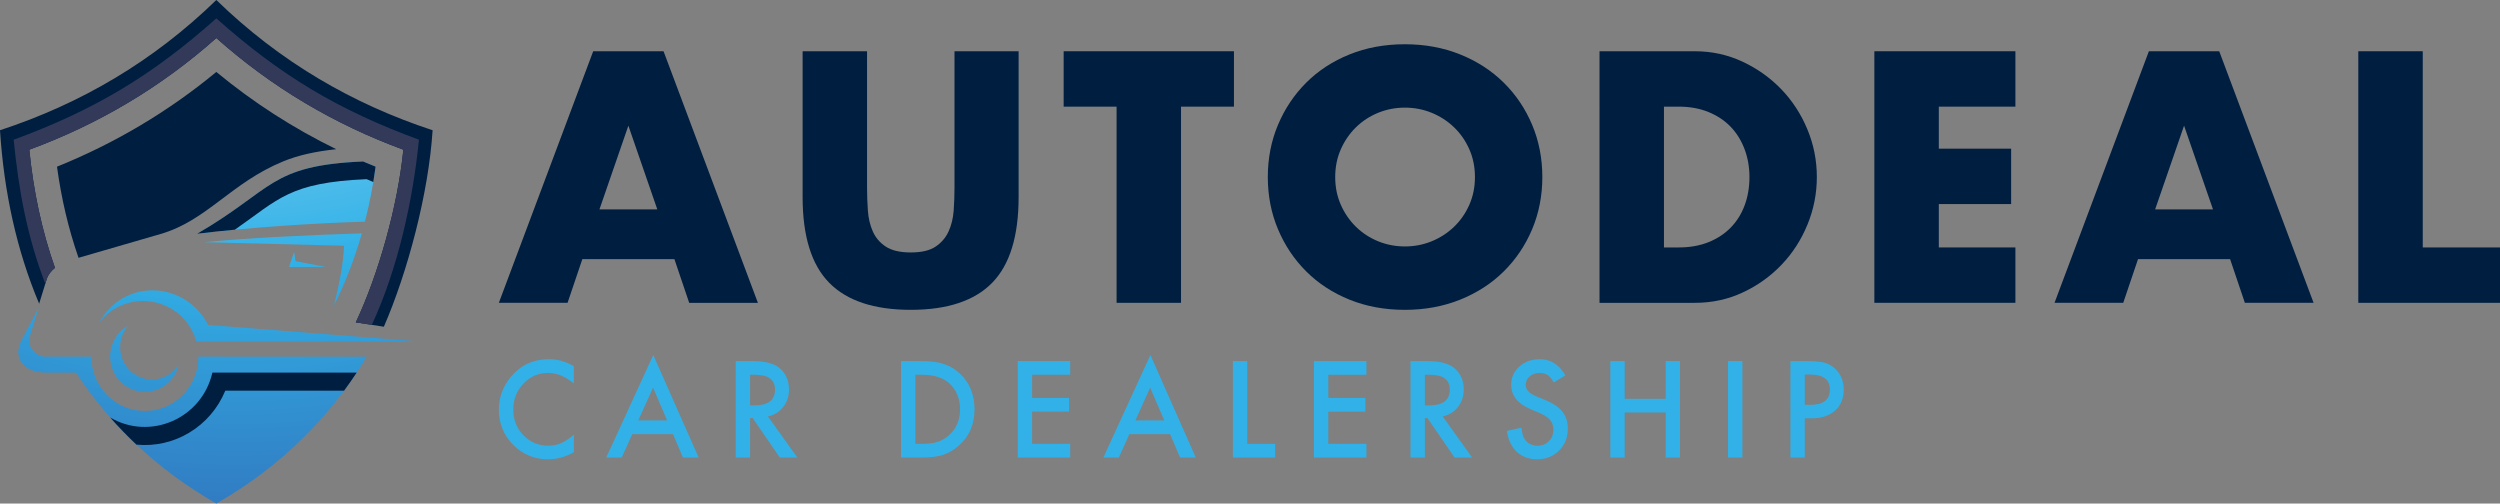
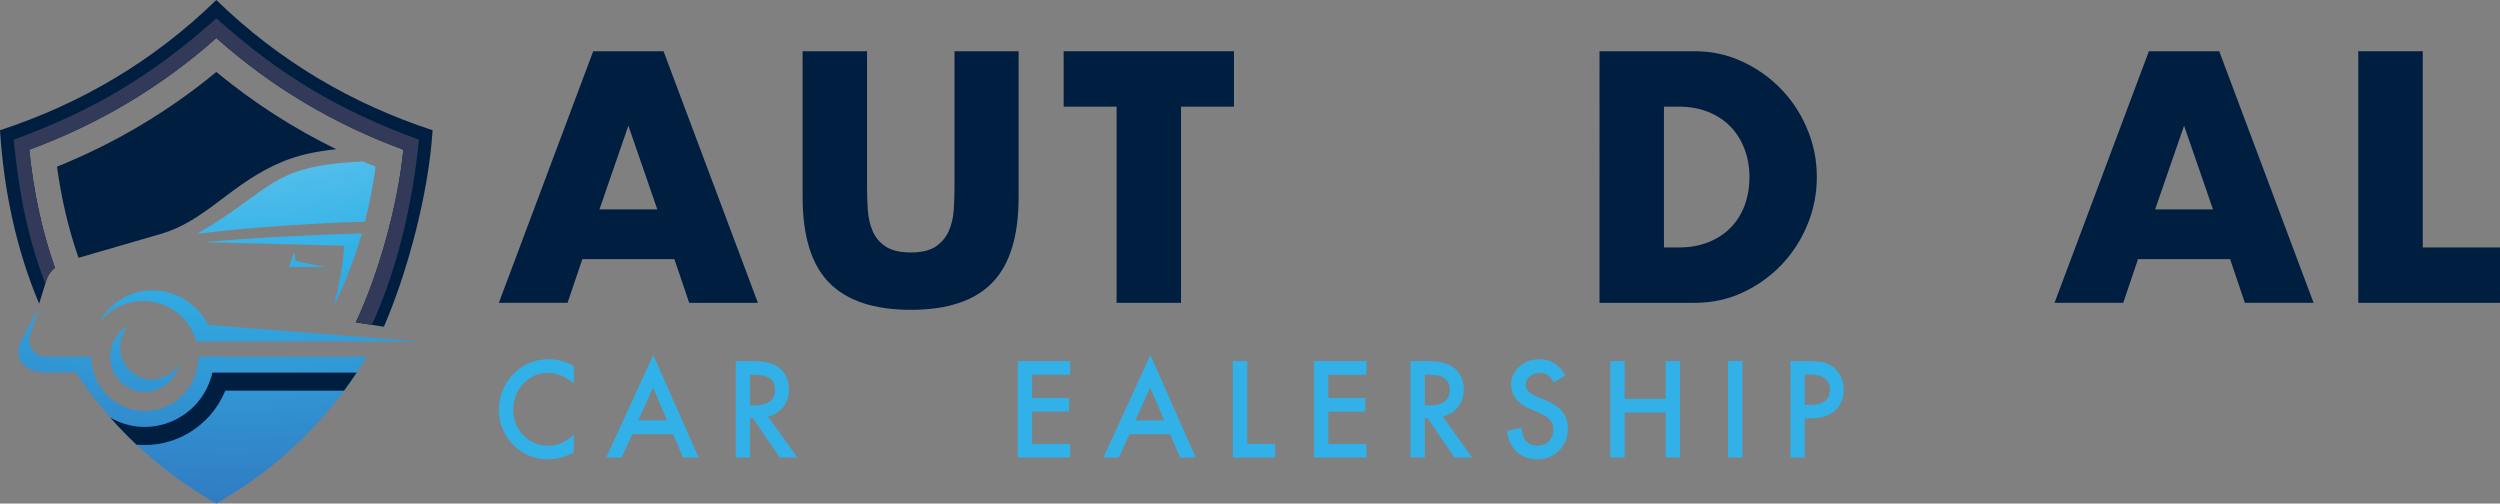
<svg xmlns="http://www.w3.org/2000/svg" version="1.1" id="Layer_1" x="0px" y="0px" width="283px" height="57px" viewBox="0 0 283 57" style="enable-background:new 0 0 283 57;" xml:space="preserve">
  <rect x="0" y="0" width="283" height="57" fill="#808080" stroke="none" />
  <style type="text/css">
	.st0{fill:#31B1E7;}
	.st1{fill:#001E40;}
	.st2{fill-rule:evenodd;clip-rule:evenodd;fill:url(#SVGID_1_);}
	.st3{fill-rule:evenodd;clip-rule:evenodd;fill:#001E40;}
	.st4{fill-rule:evenodd;clip-rule:evenodd;fill:#333A59;}
</style>
  <g>
    <g>
      <g>
        <path class="st0" d="M64.957,41.46v1.952c-0.939-0.796-1.91-1.195-2.913-1.195c-1.106,0-2.037,0.403-2.795,1.21     c-0.762,0.801-1.143,1.782-1.143,2.942c0,1.146,0.38,2.112,1.143,2.899c0.761,0.787,1.695,1.181,2.801,1.181     c0.571,0,1.057-0.095,1.457-0.283c0.223-0.095,0.454-0.222,0.693-0.382s0.491-0.354,0.757-0.58v1.987     c-0.93,0.533-1.905,0.799-2.927,0.799c-1.538,0-2.85-0.545-3.937-1.634c-1.082-1.099-1.624-2.424-1.624-3.975     c0-1.391,0.453-2.631,1.359-3.72c1.115-1.334,2.558-2.002,4.329-2.002     C63.121,40.661,64.055,40.927,64.957,41.46z" />
        <path class="st0" d="M76.181,49.141h-4.607l-1.198,2.652h-1.75l5.325-11.606l5.136,11.606h-1.777L76.181,49.141z      M75.519,47.592l-1.595-3.713l-1.673,3.713H75.519z" />
        <path class="st0" d="M86.93,47.139l3.331,4.654h-1.986l-3.074-4.47h-0.292v4.47h-1.624V40.873h1.902     c1.422,0,2.449,0.271,3.081,0.813c0.696,0.604,1.045,1.401,1.045,2.39c0,0.773-0.218,1.438-0.655,1.995     C88.223,46.628,87.646,46.983,86.93,47.139z M84.91,45.888h0.515c1.538,0,2.307-0.597,2.307-1.789     c0-1.118-0.749-1.676-2.244-1.676h-0.578V45.888z" />
-         <path class="st0" d="M101.993,51.793V40.873h2.258c1.082,0,1.937,0.108,2.565,0.325     c0.673,0.212,1.284,0.573,1.833,1.082c1.11,1.028,1.666,2.379,1.666,4.053c0,1.679-0.579,3.037-1.736,4.074     c-0.58,0.519-1.189,0.879-1.826,1.082c-0.594,0.203-1.438,0.304-2.529,0.304H101.993z M103.617,50.244h0.732     c0.729,0,1.335-0.078,1.818-0.234c0.483-0.165,0.92-0.427,1.31-0.785c0.799-0.74,1.199-1.704,1.199-2.893     c0-1.198-0.395-2.169-1.185-2.914c-0.71-0.665-1.758-0.997-3.142-0.997h-0.732V50.244z" />
        <path class="st0" d="M121.148,42.422h-4.314v2.624h4.187v1.549h-4.187v3.65h4.314v1.549h-5.938V40.873h5.938     V42.422z" />
        <path class="st0" d="M132.455,49.141h-4.607L126.65,51.793h-1.749l5.324-11.606l5.136,11.606h-1.777L132.455,49.141z      M131.793,47.592l-1.596-3.713l-1.672,3.713H131.793z" />
        <path class="st0" d="M141.185,40.873v9.371h3.163v1.549h-4.787V40.873H141.185z" />
        <path class="st0" d="M154.681,42.422h-4.314v2.624h4.189v1.549h-4.189v3.65h4.314v1.549h-5.938V40.873h5.938     V42.422z" />
        <path class="st0" d="M163.312,47.139l3.331,4.654h-1.986l-3.074-4.47h-0.291v4.47h-1.624V40.873h1.901     c1.422,0,2.45,0.271,3.082,0.813c0.695,0.604,1.044,1.401,1.044,2.39c0,0.773-0.218,1.438-0.654,1.995     C164.603,46.628,164.027,46.983,163.312,47.139z M161.292,45.888h0.515c1.537,0,2.307-0.597,2.307-1.789     c0-1.118-0.749-1.676-2.244-1.676h-0.578V45.888z" />
        <path class="st0" d="M177.2,42.5l-1.319,0.792c-0.246-0.434-0.479-0.717-0.703-0.849     c-0.232-0.151-0.533-0.226-0.899-0.226c-0.45,0-0.824,0.13-1.121,0.389c-0.297,0.255-0.448,0.575-0.448,0.962     c0,0.533,0.392,0.962,1.173,1.287l1.073,0.445c0.871,0.359,1.511,0.796,1.915,1.312     c0.404,0.517,0.606,1.149,0.606,1.899c0,1.004-0.329,1.835-0.988,2.49c-0.665,0.66-1.489,0.99-2.476,0.99     c-0.933,0-1.703-0.28-2.313-0.842c-0.598-0.561-0.973-1.351-1.121-2.369l1.644-0.368     c0.075,0.641,0.204,1.085,0.39,1.33c0.335,0.472,0.822,0.708,1.464,0.708c0.507,0,0.927-0.172,1.262-0.517     c0.335-0.344,0.501-0.78,0.501-1.308c0-0.213-0.028-0.407-0.087-0.584c-0.057-0.177-0.148-0.339-0.271-0.488     c-0.123-0.148-0.281-0.287-0.477-0.417c-0.194-0.13-0.428-0.253-0.697-0.371l-1.038-0.439     c-1.474-0.632-2.208-1.556-2.208-2.772c0-0.821,0.309-1.506,0.927-2.058c0.616-0.556,1.386-0.835,2.305-0.835     C175.534,40.661,176.503,41.274,177.2,42.5z" />
        <path class="st0" d="M183.914,45.145h4.642v-4.272h1.622V51.793h-1.622v-5.099h-4.642v5.099h-1.624V40.873h1.624     V45.145z" />
        <path class="st0" d="M197.237,40.873V51.793h-1.624V40.873H197.237z" />
        <path class="st0" d="M204.3,47.358v4.435h-1.624V40.873h1.84c0.901,0,1.583,0.063,2.042,0.191     c0.465,0.127,0.873,0.367,1.226,0.721c0.618,0.613,0.927,1.386,0.927,2.32c0,1-0.329,1.791-0.988,2.376     c-0.659,0.584-1.551,0.877-2.67,0.877H204.3z M204.3,45.831h0.606c1.491,0,2.238-0.582,2.238-1.747     c0-1.127-0.77-1.69-2.307-1.69h-0.537V45.831z" />
      </g>
      <g>
        <path class="st1" d="M76.342,29.332H65.922l-1.675,4.948h-7.778L67.15,5.802h7.964L85.795,34.281h-7.778     L76.342,29.332z M74.407,23.705l-3.275-9.48l-3.275,9.48H74.407z" />
        <path class="st1" d="M98.15,5.802v15.486c0,0.831,0.031,1.681,0.093,2.55c0.061,0.868,0.248,1.656,0.559,2.36     c0.31,0.705,0.8,1.278,1.47,1.719c0.669,0.441,1.613,0.661,2.828,0.661c1.215,0,2.152-0.22,2.81-0.661     c0.657-0.44,1.147-1.014,1.47-1.719c0.322-0.705,0.514-1.492,0.577-2.36c0.061-0.869,0.093-1.719,0.093-2.55     V5.802h7.257v16.506c0,4.432-0.999,7.667-2.996,9.706c-1.998,2.039-5.068,3.059-9.211,3.059     c-4.143,0-7.22-1.02-9.229-3.059c-2.01-2.039-3.015-5.275-3.015-9.706V5.802H98.15z" />
        <path class="st1" d="M133.691,12.072v22.208h-7.294V12.072h-5.992V5.802h19.278v6.27H133.691z" />
-         <path class="st1" d="M143.516,20.041c0-2.115,0.384-4.085,1.154-5.911c0.769-1.825,1.835-3.418,3.2-4.778     c1.364-1.36,2.996-2.423,4.894-3.191c1.898-0.768,3.988-1.152,6.271-1.152c2.257,0,4.342,0.384,6.252,1.152     s3.554,1.831,4.931,3.191c1.377,1.359,2.45,2.952,3.22,4.778c0.768,1.826,1.154,3.796,1.154,5.911     c0,2.115-0.386,4.085-1.154,5.911c-0.77,1.826-1.844,3.418-3.22,4.778c-1.377,1.36-3.021,2.424-4.931,3.192     c-1.91,0.767-3.995,1.152-6.252,1.152c-2.283,0-4.373-0.384-6.271-1.152c-1.898-0.768-3.53-1.832-4.894-3.192     c-1.365-1.359-2.431-2.952-3.2-4.778C143.9,24.127,143.516,22.157,143.516,20.041z M151.145,20.041     c0,1.133,0.211,2.178,0.633,3.135c0.422,0.958,0.992,1.788,1.712,2.493c0.72,0.705,1.557,1.253,2.513,1.643     c0.955,0.39,1.966,0.585,3.033,0.585c1.066,0,2.077-0.195,3.034-0.585c0.954-0.39,1.798-0.938,2.531-1.643     c0.731-0.705,1.308-1.536,1.729-2.493c0.423-0.957,0.634-2.002,0.634-3.135c0-1.133-0.211-2.178-0.634-3.135     c-0.421-0.957-0.998-1.788-1.729-2.493c-0.733-0.705-1.577-1.252-2.531-1.643     c-0.956-0.39-1.968-0.586-3.034-0.586c-1.067,0-2.079,0.195-3.033,0.586c-0.956,0.391-1.793,0.938-2.513,1.643     c-0.72,0.705-1.29,1.536-1.712,2.493C151.356,17.864,151.145,18.908,151.145,20.041z" />
        <path class="st1" d="M181.067,5.802h10.792c1.91,0,3.703,0.391,5.378,1.171c1.675,0.781,3.139,1.82,4.392,3.116     c1.253,1.297,2.239,2.808,2.958,4.532c0.72,1.725,1.08,3.531,1.08,5.42c0,1.864-0.354,3.658-1.061,5.383     c-0.708,1.725-1.688,3.242-2.94,4.551c-1.254,1.31-2.717,2.355-4.392,3.135c-1.675,0.781-3.48,1.171-5.416,1.171     h-10.792V5.802z M188.361,28.011h1.675c1.265,0,2.394-0.201,3.386-0.604s1.83-0.957,2.513-1.662     c0.683-0.705,1.203-1.542,1.563-2.512c0.36-0.969,0.54-2.033,0.54-3.191c0-1.133-0.186-2.191-0.559-3.173     s-0.9-1.825-1.581-2.531c-0.683-0.705-1.521-1.259-2.513-1.662c-0.993-0.402-2.109-0.604-3.349-0.604h-1.675     V28.011z" />
-         <path class="st1" d="M228.144,12.072h-8.671v4.758h8.187v6.27h-8.187v4.91h8.671v6.269h-15.966V5.802h15.966     V12.072z" />
        <path class="st1" d="M252.446,29.332h-10.421l-1.675,4.948h-7.778l10.681-28.478h7.964l10.681,28.478h-7.778     L252.446,29.332z M250.511,23.705l-3.275-9.48l-3.276,9.48H250.511z" />
        <path class="st1" d="M274.255,5.802V28.011H283v6.269h-16.04V5.802H274.255z" />
      </g>
    </g>
    <g>
      <g>
        <radialGradient id="SVGID_1_" cx="26.71" cy="-33.235" r="126.324" gradientTransform="matrix(1.002 0 0 1.016 -0.204 -0.467)" gradientUnits="userSpaceOnUse">
          <stop offset="0" style="stop-color:#FFFFFF" />
          <stop offset="0.5" style="stop-color:#31B1E7" />
          <stop offset="1" style="stop-color:#323390" />
        </radialGradient>
        <path class="st2" d="M41.099,18.279c-10.628,0.465-10.108,3.157-18.78,8.181     c6.136-0.738,12.724-1.166,18.994-1.371c0.519-2.016,0.917-4.094,1.204-6.221     C42.047,18.675,41.57,18.483,41.099,18.279L41.099,18.279z M8.593,42.176C12.486,48.087,17.742,53.136,24.488,57     c7.426-4.255,13.042-9.943,17.021-16.629H22.46c0,3.399-2.714,6.153-6.056,6.153     c-3.349,0-6.063-2.754-6.063-6.153c-1.736,0-3.465,0-5.201,0c-1.155,0-2.115-1.16-1.766-2.301l1.002-3.238     l-1.913,3.635c-1.125,2.127,0.336,3.709,2.677,3.709H8.593z M23.572,36.78     c-2.683-5.08-9.662-5.291-12.388-0.18c3.08-4.149,9.607-2.99,11.043,2.065h25.344L23.572,36.78z      M17.204,42.958c-1.992,0-3.606-1.644-3.606-3.666c0-0.924,0.336-1.768,0.899-2.413     c-1.21,0.676-2.029,1.985-2.029,3.492c0,2.202,1.76,3.988,3.936,3.988c1.858,0,3.416-1.309,3.826-3.07     C19.581,42.294,18.469,42.958,17.204,42.958L17.204,42.958z M33.295,28.512l-0.574,1.706h4.143l-3.41-0.651     L33.295,28.512z M23.108,27.415l15.841,0.403c-0.085,2.022-0.538,4.329-1.149,6.773     c1.302-2.586,2.347-5.322,3.16-8.175C34.903,26.602,28.1,26.937,23.108,27.415L23.108,27.415z" />
        <path class="st3" d="M40.379,42.176H24.043c-1.198,5.235-7.059,7.734-11.569,5.086     c0.935,1.061,1.925,2.084,2.97,3.07c4.296,0.422,8.391-2.053,10.059-6.109h13.445     C39.443,43.553,39.92,42.871,40.379,42.176L40.379,42.176z" />
-         <path class="st3" d="M26.585,26c4.969-3.455,6.173-5.34,14.912-5.719c0.25,0.105,0.507,0.217,0.758,0.322     c0.098-0.577,0.184-1.153,0.263-1.737c-0.47-0.192-0.947-0.385-1.418-0.589     c-10.628,0.465-10.108,3.157-18.78,8.181C23.719,26.286,25.142,26.137,26.585,26L26.585,26z" />
      </g>
      <g>
        <path class="st3" d="M24.488,0C17.332,6.959,9.112,11.754,0,14.743c0.446,6.984,1.888,13.608,4.431,19.631     l0.861-2.785c0.159-0.496,0.501-0.924,0.929-1.272c-1.486-4.205-2.438-8.69-2.903-13.373     c7.822-2.878,14.906-7.071,21.17-12.64C30.747,9.874,37.83,14.067,45.659,16.945     c-0.642,6.413-2.817,14.104-5.384,19.55l3.178,0.49c2.671-6.14,5.066-15.078,5.518-22.242     C39.865,11.754,31.645,6.959,24.488,0L24.488,0z M24.488,8.144c-5.457,4.509-11.495,8.082-18.035,10.724     c0.489,3.598,1.296,7.046,2.438,10.315l9.277-2.692c5.268-1.526,8-5.812,13.91-8.231     c1.674-0.688,3.648-1.123,5.983-1.371C33.222,14.526,28.681,11.611,24.488,8.144L24.488,8.144z" />
        <path class="st4" d="M6.222,30.317c-1.486-4.205-2.438-8.69-2.903-13.373c7.822-2.878,14.906-7.071,21.17-12.64     C30.747,9.874,37.83,14.067,45.659,16.945c-0.642,6.413-2.817,14.104-5.384,19.55l1.815,0.279     c2.94-6.351,4.645-14.03,5.335-20.958c-9.106-3.349-15.639-7.238-22.936-13.738     C17.192,8.572,10.689,12.454,1.546,15.816c0.575,5.743,1.51,10.898,3.581,16.312l0.165-0.539     C5.452,31.093,5.794,30.665,6.222,30.317L6.222,30.317z" />
      </g>
    </g>
  </g>
</svg>